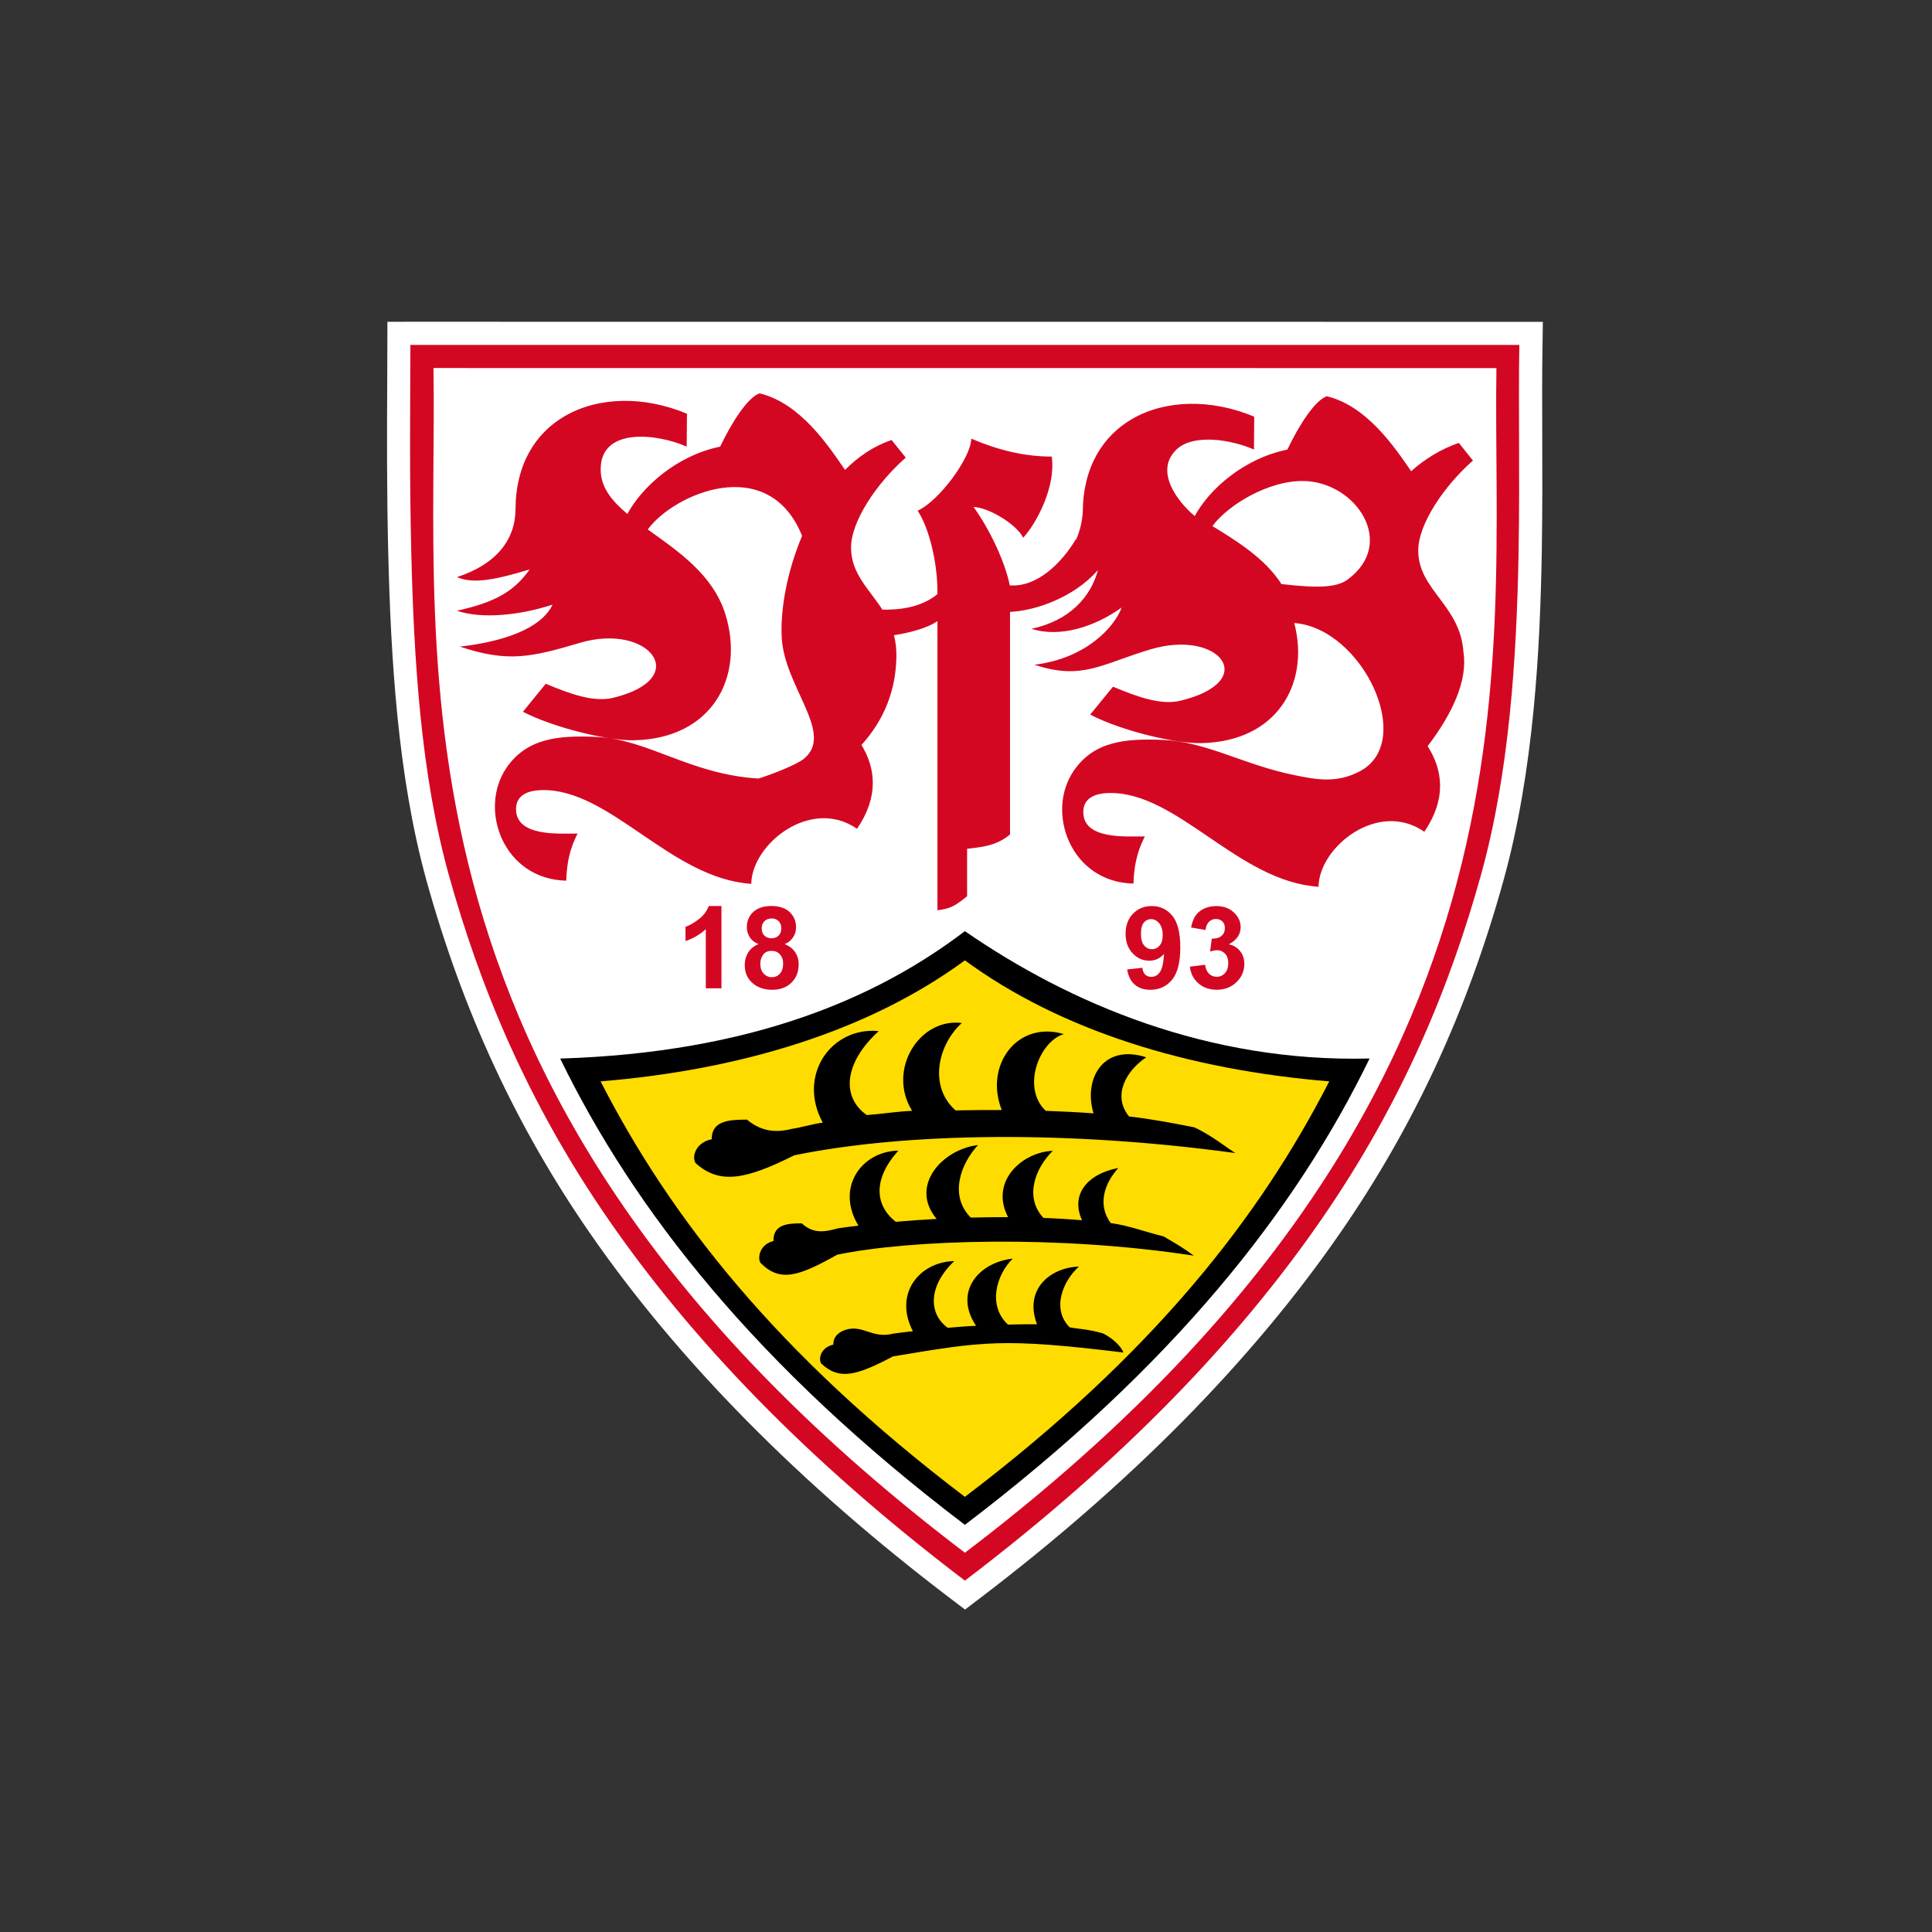
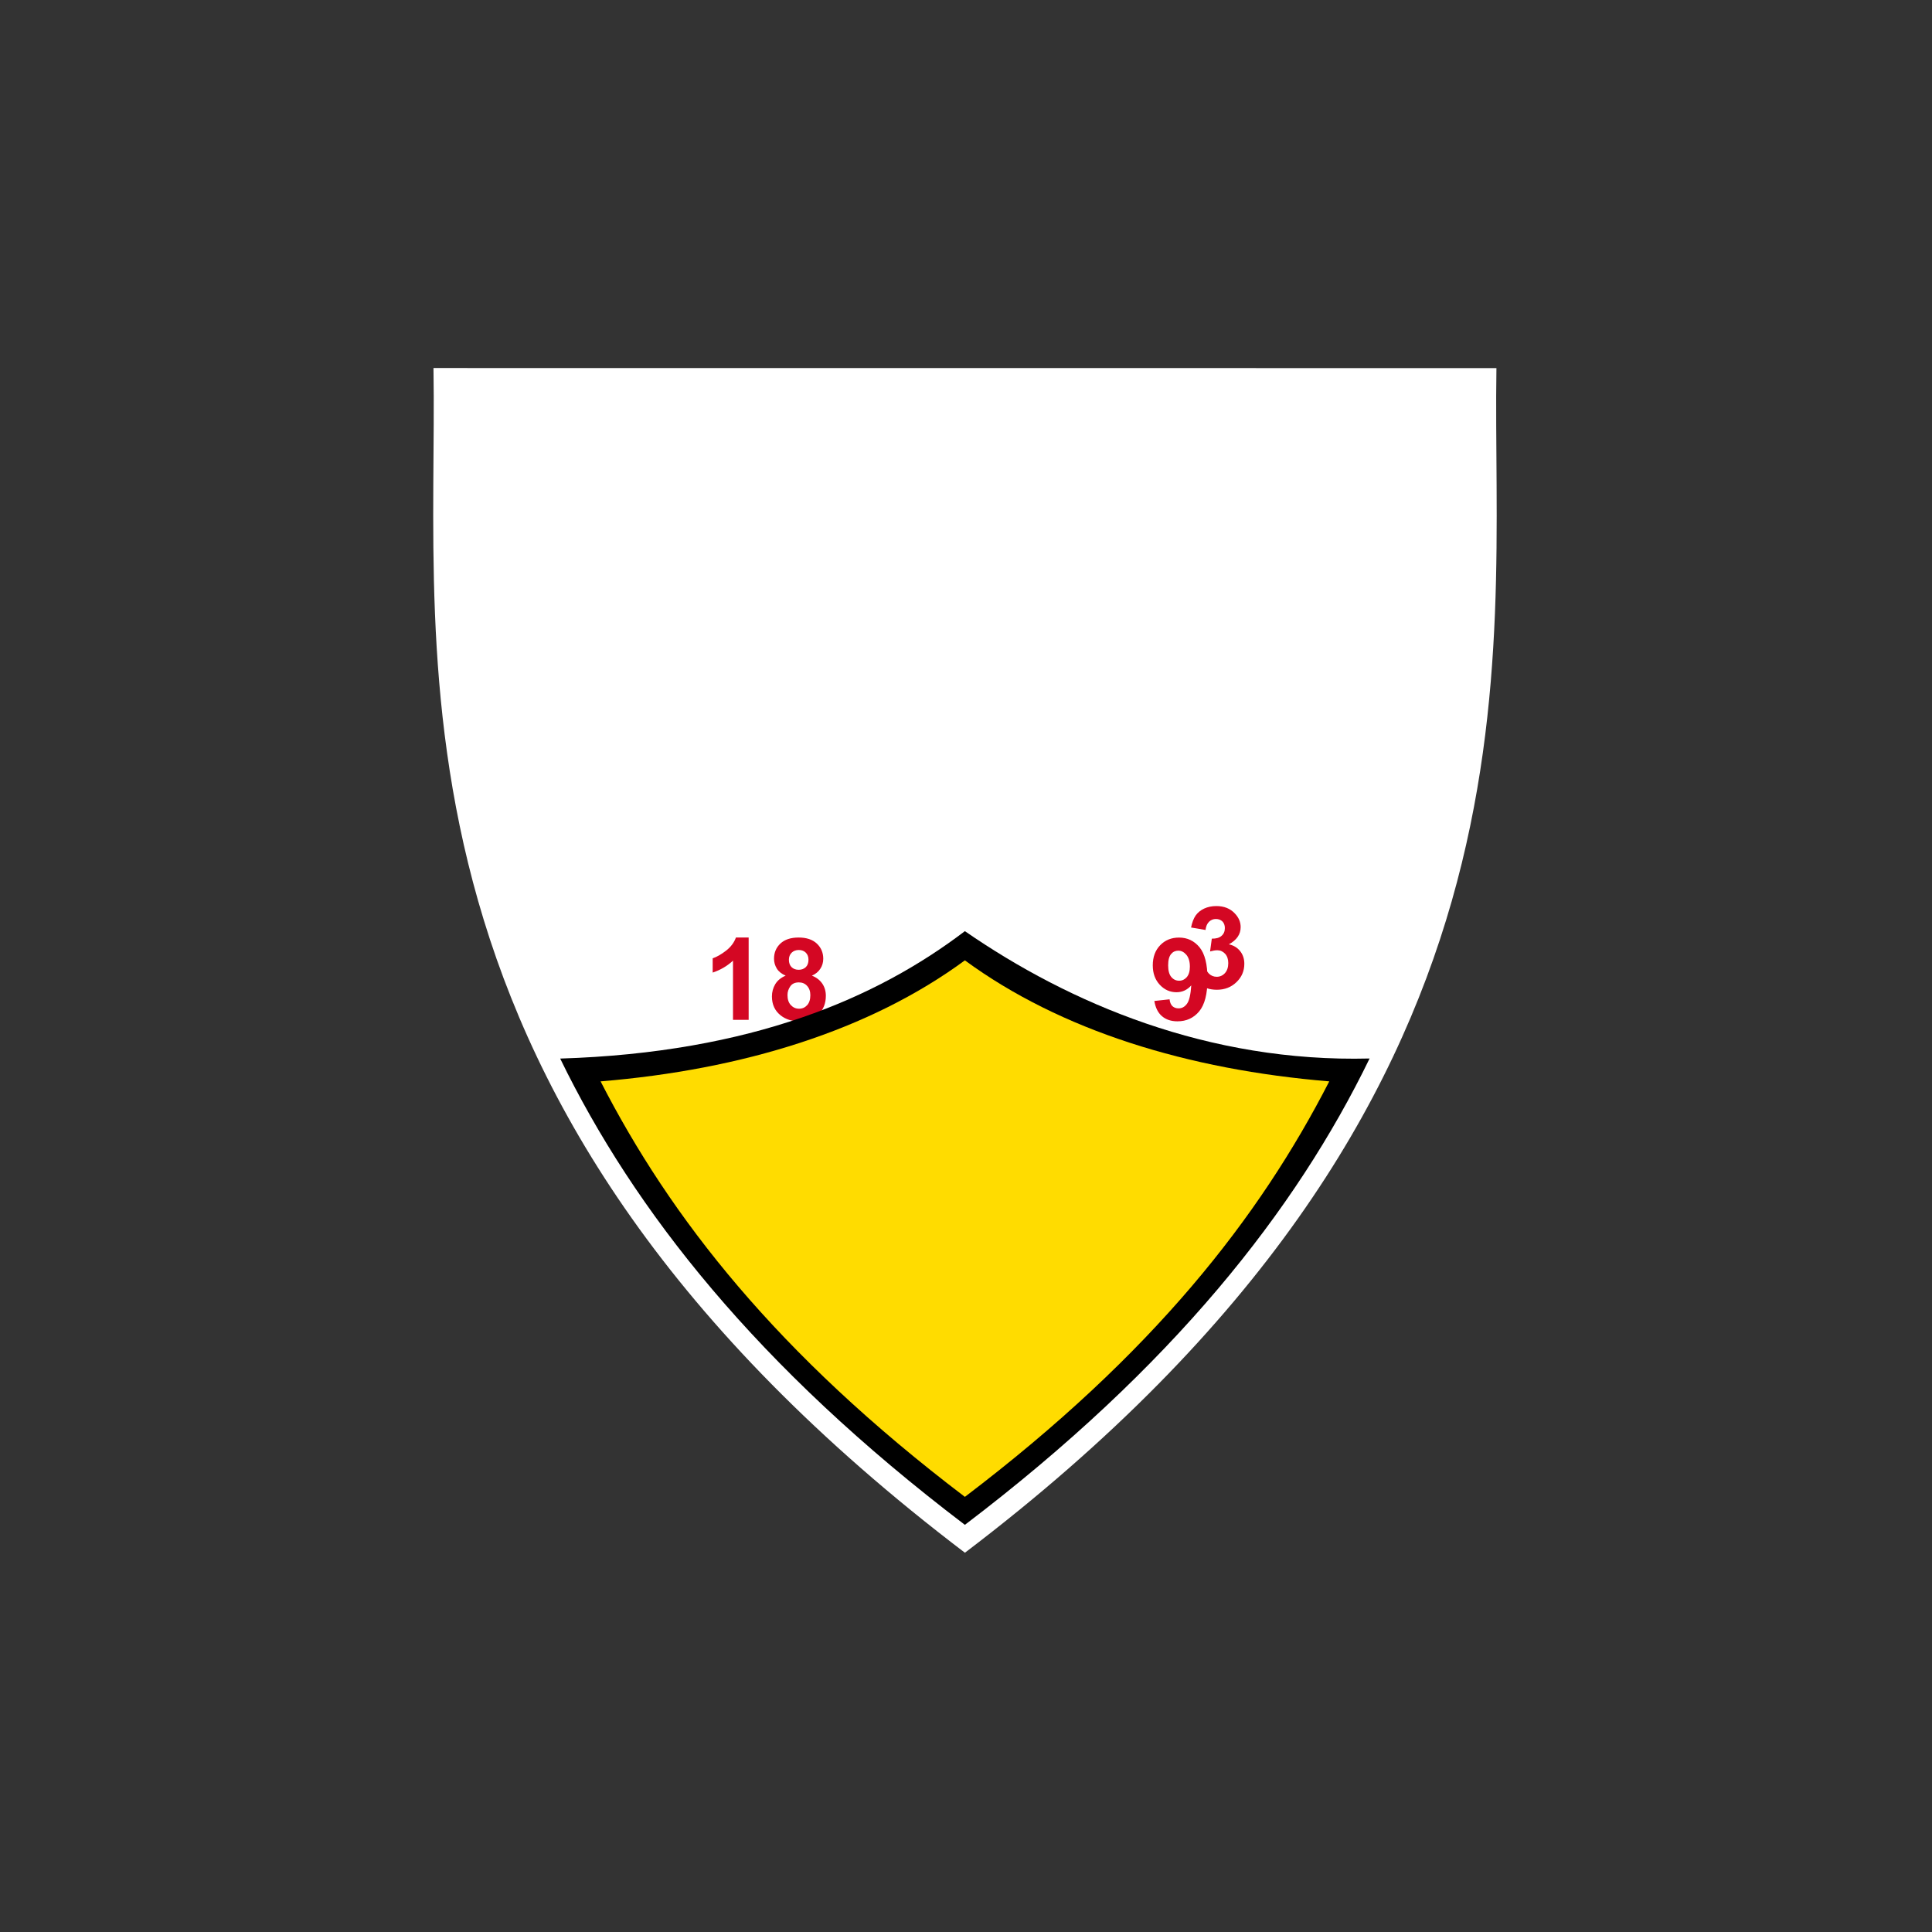
<svg xmlns="http://www.w3.org/2000/svg" xmlns:ns1="http://sodipodi.sourceforge.net/DTD/sodipodi-0.dtd" xmlns:ns2="http://www.inkscape.org/namespaces/inkscape" id="Layer_1" x="0px" y="0px" viewBox="0 0 300 300" style="enable-background:new 0 0 300 300;" xml:space="preserve" ns1:docname="Logo VFB Stuttgart 300x300.svg" ns2:version="1.3.2 (091e20e, 2023-11-25, custom)">
  <rect x="0" y="0" width="300" height="300" fill="#333333" stroke="none" />
  <title id="title41">Logo 300x300</title>
  <defs id="defs41">
    <clipPath id="clipPath238">
      <path ns2:connector-curvature="0" d="m 467.129,91.889 h 77.706 v 26.094 h -77.706 z" id="path240" />
    </clipPath>
    <clipPath id="clipPath262">
-       <path ns2:connector-curvature="0" d="m 467.129,91.889 h 77.706 v 26.094 h -77.706 z" id="path264" />
-     </clipPath>
+       </clipPath>
    <clipPath id="clip6">
      <path d="m 319.38,74.219 h 67.754 v 75.488 H 319.38 Z" id="path2" />
    </clipPath>
  </defs>
  <style type="text/css" id="style1">	.st0{fill:#D40032;}	.st1{fill:#FFFFFF;}	.st2{fill:none;}</style>
  <g transform="matrix(2.649,0,0,2.649,-785.932,-146.64)" stroke-width="0.27" id="g11">
    <g clip-path="url(#clip6)" stroke-width="0.27" id="g3">
-       <path d="m 319.4,74.219 -0.004,1.352 c 0,0.738 -0.004,1.504 -0.008,2.281 -0.016,2.961 -0.027,6.312 0.059,9.859 0.148,6.066 0.535,13.102 2.246,19.273 2.129,7.66 5.258,14.414 9.57,20.648 5.188,7.5 12.309,14.719 21.176,21.453 l 0.82,0.621 0.816,-0.621 c 8.863,-6.734 15.988,-13.949 21.172,-21.453 4.316,-6.234 7.445,-12.988 9.57,-20.648 1.809,-6.508 2.152,-13.723 2.25,-19.281 0.039,-2.398 0.035,-4.656 0.027,-6.84 -0.008,-1.859 -0.012,-3.613 0.016,-5.266 l 0.019,-1.375 h -1.375 l -65.004,-0.004 z" fill="#ffffff" id="path3" />
-     </g>
+       </g>
    <g id="g10">
-       <path d="m 353.25,148.01 c -9.398,-7.141 -16.102,-14.238 -20.879,-21.145 -4.832,-6.988 -7.59,-13.812 -9.379,-20.242 -1.645,-5.934 -2.043,-12.652 -2.195,-18.945 -0.109,-4.445 -0.059,-8.516 -0.051,-12.102 h 65.004 c -0.059,3.59 0.035,7.656 -0.043,12.102 -0.109,6.293 -0.551,13.012 -2.199,18.945 -1.785,6.43 -4.543,13.254 -9.379,20.242 -4.773,6.906 -11.477,14.004 -20.879,21.145" fill="#d40723" id="path4" />
      <path d="m 322.1,76.93 c 0.277,17.199 -3.672,42.988 31.152,69.445 34.828,-26.453 30.879,-52.242 31.156,-69.441 z" fill="#ffffff" id="path5" />
-       <path d="m 366.44,112.02 0.891,-0.109 c 0.031,0.227 0.105,0.402 0.23,0.523 0.125,0.121 0.277,0.18 0.453,0.18 0.188,0 0.352,-0.074 0.48,-0.215 0.129,-0.145 0.195,-0.34 0.195,-0.586 0,-0.23 -0.062,-0.414 -0.188,-0.551 -0.125,-0.133 -0.277,-0.203 -0.457,-0.203 -0.117,0 -0.258,0.023 -0.422,0.07 l 0.102,-0.75 c 0.25,0.004 0.438,-0.047 0.57,-0.164 0.133,-0.113 0.195,-0.266 0.195,-0.457 0,-0.16 -0.047,-0.289 -0.141,-0.387 -0.098,-0.094 -0.227,-0.145 -0.387,-0.145 -0.156,0 -0.289,0.055 -0.402,0.164 -0.109,0.109 -0.18,0.27 -0.203,0.48 l -0.848,-0.145 c 0.059,-0.293 0.148,-0.523 0.266,-0.699 0.121,-0.172 0.285,-0.309 0.5,-0.41 0.211,-0.098 0.449,-0.148 0.715,-0.148 0.453,0 0.816,0.145 1.086,0.434 0.227,0.238 0.34,0.504 0.34,0.801 0,0.422 -0.23,0.758 -0.691,1.008 0.273,0.059 0.496,0.191 0.66,0.398 0.164,0.203 0.246,0.453 0.246,0.742 0,0.422 -0.152,0.781 -0.461,1.078 -0.309,0.297 -0.691,0.445 -1.148,0.445 -0.438,0 -0.797,-0.125 -1.082,-0.375 -0.289,-0.25 -0.453,-0.578 -0.5,-0.98 m -1.594,-1.848 c 0,-0.297 -0.07,-0.527 -0.203,-0.691 -0.141,-0.164 -0.297,-0.246 -0.477,-0.246 -0.168,0 -0.312,0.066 -0.422,0.199 -0.113,0.137 -0.172,0.355 -0.172,0.66 0,0.312 0.062,0.539 0.184,0.684 0.125,0.148 0.277,0.219 0.461,0.219 0.176,0 0.324,-0.07 0.445,-0.207 0.121,-0.141 0.184,-0.348 0.184,-0.617 m -2.086,2.012 0.895,-0.098 c 0.019,0.18 0.078,0.316 0.168,0.402 0.094,0.086 0.215,0.129 0.363,0.129 0.191,0 0.352,-0.086 0.484,-0.262 0.137,-0.176 0.219,-0.535 0.258,-1.086 -0.234,0.266 -0.523,0.402 -0.867,0.402 -0.379,0 -0.707,-0.145 -0.98,-0.438 -0.273,-0.293 -0.41,-0.672 -0.41,-1.141 0,-0.484 0.145,-0.879 0.434,-1.176 0.289,-0.301 0.66,-0.449 1.105,-0.449 0.488,0 0.887,0.191 1.199,0.566 0.312,0.379 0.469,0.996 0.469,1.859 0,0.879 -0.164,1.512 -0.488,1.902 -0.324,0.387 -0.746,0.582 -1.273,0.582 -0.371,0 -0.676,-0.102 -0.906,-0.301 -0.234,-0.199 -0.383,-0.496 -0.449,-0.895 m -21.504,-0.352 c 0,0.254 0.062,0.453 0.195,0.594 0.129,0.141 0.289,0.215 0.484,0.215 0.191,0 0.348,-0.07 0.473,-0.207 0.125,-0.137 0.188,-0.332 0.188,-0.59 0,-0.227 -0.066,-0.406 -0.191,-0.543 -0.125,-0.137 -0.285,-0.203 -0.48,-0.203 -0.227,0 -0.395,0.074 -0.504,0.23 -0.109,0.156 -0.164,0.324 -0.164,0.504 m 0.082,-2.059 c 0,0.184 0.055,0.328 0.156,0.43 0.105,0.102 0.242,0.156 0.418,0.156 0.172,0 0.312,-0.055 0.418,-0.156 0.105,-0.105 0.156,-0.25 0.156,-0.43 0,-0.176 -0.051,-0.312 -0.156,-0.418 -0.102,-0.102 -0.242,-0.156 -0.41,-0.156 -0.176,0 -0.316,0.055 -0.422,0.16 -0.105,0.105 -0.16,0.242 -0.16,0.414 m -0.188,0.93 c -0.238,-0.102 -0.41,-0.238 -0.52,-0.414 -0.109,-0.18 -0.164,-0.371 -0.164,-0.578 0,-0.359 0.125,-0.656 0.375,-0.891 0.25,-0.234 0.605,-0.352 1.07,-0.352 0.453,0 0.809,0.117 1.062,0.352 0.25,0.234 0.379,0.531 0.379,0.891 0,0.219 -0.059,0.422 -0.176,0.594 -0.113,0.172 -0.277,0.305 -0.488,0.398 0.266,0.105 0.469,0.262 0.609,0.469 0.137,0.203 0.207,0.441 0.207,0.711 0,0.441 -0.141,0.805 -0.426,1.082 -0.281,0.273 -0.656,0.414 -1.129,0.414 -0.434,0 -0.797,-0.113 -1.09,-0.344 -0.344,-0.27 -0.516,-0.641 -0.516,-1.113 0,-0.262 0.066,-0.5 0.195,-0.719 0.129,-0.215 0.332,-0.383 0.609,-0.5 m -2.168,2.59 h -0.918 v -3.469 c -0.336,0.312 -0.734,0.547 -1.191,0.699 v -0.836 c 0.242,-0.082 0.5,-0.23 0.785,-0.449 0.281,-0.219 0.473,-0.477 0.578,-0.77 h 0.746 z" fill="#d40723" id="path6" />
-       <path d="m 370.21,79.781 c -2.527,-1.055 -5.195,-0.996 -7.148,0.129 -1.723,0.996 -2.887,2.824 -2.902,5.453 -0.027,0.539 -0.16,1.094 -0.391,1.629 l -0.016,-0.02 c -0.852,1.41 -2.277,2.816 -3.871,2.699 -0.285,-1.422 -1.223,-3.359 -2.125,-4.598 0.973,0.051 2.562,1.07 2.91,1.805 0.797,-0.863 1.93,-3.019 1.672,-4.758 -1.586,0 -3.129,-0.371 -4.715,-1.051 0,1.07 -1.855,3.641 -3.144,4.223 0.645,0.953 1.188,3.031 1.16,4.894 -0.953,0.781 -2.211,0.926 -3.227,0.906 -0.777,-1.207 -1.824,-2.098 -1.836,-3.613 -0.016,-1.57 1.535,-3.832 3.207,-5.297 l -0.832,-1.035 c -1.043,0.359 -1.938,0.961 -2.727,1.754 l -0.043,-0.062 c -0.953,-1.379 -2.59,-3.856 -4.969,-4.426 -0.68,0.234 -1.613,1.664 -2.309,3.125 -2.562,0.523 -4.594,2.379 -5.438,3.945 -0.883,-0.738 -1.516,-1.508 -1.562,-2.484 -0.125,-2.66 3.34,-2.223 5.039,-1.461 l 0.016,-1.93 c -2.527,-1.055 -5.199,-0.996 -7.148,0.133 -1.723,0.992 -2.887,2.82 -2.902,5.449 -0.004,1.793 -1.109,3.238 -3.434,3.996 1.012,0.441 2.406,0.105 4.262,-0.449 -0.906,1.273 -1.996,1.926 -4.266,2.418 1.418,0.488 3.617,0.293 5.609,-0.355 -0.516,1.121 -2.223,2.09 -5.43,2.461 2.801,0.934 4.152,0.633 7.035,-0.223 4.035,-1.199 6.652,2.082 1.945,3.223 -1.141,0.277 -2.539,-0.234 -3.949,-0.824 l -1.336,1.641 c 1.84,0.953 5,1.699 6.5,1.672 4.609,-0.09 6.512,-3.734 5.363,-7.398 -0.734,-2.336 -2.801,-3.703 -4.547,-4.961 1.539,-2.098 7.078,-4.512 9.047,0.379 -0.883,2.086 -1.281,4.312 -1.195,5.953 0.152,2.934 3.172,5.676 1.25,7.152 -0.469,0.332 -1.68,0.82 -2.602,1.117 -4.008,-0.234 -6.434,-2.289 -9.492,-2.438 -2.293,-0.109 -4.117,0.094 -5.293,1.816 -1.664,2.445 -0.16,6.535 3.508,6.609 0.039,-1.453 0.398,-2.231 0.664,-2.762 -1.125,0 -3.609,0.191 -3.609,-1.434 0.004,-0.828 0.707,-1.094 1.508,-1.113 4.016,-0.09 7.539,5.18 12.281,5.496 0.035,-2.348 3.508,-5.102 6.199,-3.227 1.301,-1.906 1.082,-3.566 0.262,-4.914 1.398,-1.547 2.019,-3.309 2.047,-5.176 0.008,-0.469 -0.047,-0.883 -0.145,-1.258 0.867,-0.129 1.965,-0.41 2.551,-0.828 v 16.953 c 0.789,-0.109 1.016,-0.242 1.738,-0.824 v -2.781 c 0.797,-0.102 1.676,-0.137 2.516,-0.84 v -13.047 c 1.488,-0.066 3.719,-0.836 5.121,-2.414 0.012,-0.004 0.019,-0.004 0.027,-0.008 -0.426,1.535 -1.625,2.926 -3.891,3.414 1.684,0.539 3.719,-0.125 5.285,-1.246 -0.406,1.121 -2.062,2.981 -5.109,3.352 2.801,0.934 3.938,-0.051 6.82,-0.906 4.035,-1.199 6.441,1.875 1.734,3.016 -1.141,0.277 -2.543,-0.234 -3.949,-0.824 l -1.34,1.637 c 1.84,0.957 5,1.703 6.504,1.672 4.457,-0.082 6.383,-3.496 5.461,-7.039 3.973,0.285 7.16,6.945 3.84,8.691 -1.344,0.707 -2.508,0.496 -3.836,0.223 -2.934,-0.594 -5.125,-1.941 -7.641,-2.059 -2.293,-0.109 -4.117,0.086 -5.293,1.809 -1.668,2.445 -0.16,6.535 3.504,6.609 0.043,-1.457 0.402,-2.231 0.668,-2.766 -1.129,0 -3.613,0.191 -3.609,-1.43 0,-0.828 0.703,-1.098 1.504,-1.113 4.019,-0.09 7.543,5.18 12.285,5.496 0.031,-2.348 3.504,-5.102 6.199,-3.227 1.332,-1.953 1.07,-3.652 0.195,-5.016 1.457,-1.906 2.356,-3.863 2.102,-5.504 -0.188,-2.769 -2.629,-3.625 -2.652,-5.941 -0.016,-1.57 1.539,-3.832 3.207,-5.297 l -0.828,-1.035 c -1.012,0.348 -1.973,0.922 -2.793,1.66 -0.957,-1.387 -2.586,-3.828 -4.945,-4.394 -0.684,0.234 -1.617,1.664 -2.312,3.125 -2.559,0.523 -4.586,2.332 -5.43,3.898 -1.027,-0.859 -2.375,-2.644 -1.074,-3.898 1.004,-0.961 3.269,-0.57 4.547,0 z m 1.594,9.812 c -0.965,-1.523 -2.703,-2.574 -4.043,-3.398 0.891,-1.215 3.273,-2.691 5.379,-2.641 3.019,0.07 5.441,3.625 2.559,5.766 -0.664,0.492 -1.762,0.516 -3.894,0.273" fill="#d40723" id="path7" />
+       <path d="m 366.44,112.02 0.891,-0.109 c 0.031,0.227 0.105,0.402 0.23,0.523 0.125,0.121 0.277,0.18 0.453,0.18 0.188,0 0.352,-0.074 0.48,-0.215 0.129,-0.145 0.195,-0.34 0.195,-0.586 0,-0.23 -0.062,-0.414 -0.188,-0.551 -0.125,-0.133 -0.277,-0.203 -0.457,-0.203 -0.117,0 -0.258,0.023 -0.422,0.07 l 0.102,-0.75 c 0.25,0.004 0.438,-0.047 0.57,-0.164 0.133,-0.113 0.195,-0.266 0.195,-0.457 0,-0.16 -0.047,-0.289 -0.141,-0.387 -0.098,-0.094 -0.227,-0.145 -0.387,-0.145 -0.156,0 -0.289,0.055 -0.402,0.164 -0.109,0.109 -0.18,0.27 -0.203,0.48 l -0.848,-0.145 c 0.059,-0.293 0.148,-0.523 0.266,-0.699 0.121,-0.172 0.285,-0.309 0.5,-0.41 0.211,-0.098 0.449,-0.148 0.715,-0.148 0.453,0 0.816,0.145 1.086,0.434 0.227,0.238 0.34,0.504 0.34,0.801 0,0.422 -0.23,0.758 -0.691,1.008 0.273,0.059 0.496,0.191 0.66,0.398 0.164,0.203 0.246,0.453 0.246,0.742 0,0.422 -0.152,0.781 -0.461,1.078 -0.309,0.297 -0.691,0.445 -1.148,0.445 -0.438,0 -0.797,-0.125 -1.082,-0.375 -0.289,-0.25 -0.453,-0.578 -0.5,-0.98 c 0,-0.297 -0.07,-0.527 -0.203,-0.691 -0.141,-0.164 -0.297,-0.246 -0.477,-0.246 -0.168,0 -0.312,0.066 -0.422,0.199 -0.113,0.137 -0.172,0.355 -0.172,0.66 0,0.312 0.062,0.539 0.184,0.684 0.125,0.148 0.277,0.219 0.461,0.219 0.176,0 0.324,-0.07 0.445,-0.207 0.121,-0.141 0.184,-0.348 0.184,-0.617 m -2.086,2.012 0.895,-0.098 c 0.019,0.18 0.078,0.316 0.168,0.402 0.094,0.086 0.215,0.129 0.363,0.129 0.191,0 0.352,-0.086 0.484,-0.262 0.137,-0.176 0.219,-0.535 0.258,-1.086 -0.234,0.266 -0.523,0.402 -0.867,0.402 -0.379,0 -0.707,-0.145 -0.98,-0.438 -0.273,-0.293 -0.41,-0.672 -0.41,-1.141 0,-0.484 0.145,-0.879 0.434,-1.176 0.289,-0.301 0.66,-0.449 1.105,-0.449 0.488,0 0.887,0.191 1.199,0.566 0.312,0.379 0.469,0.996 0.469,1.859 0,0.879 -0.164,1.512 -0.488,1.902 -0.324,0.387 -0.746,0.582 -1.273,0.582 -0.371,0 -0.676,-0.102 -0.906,-0.301 -0.234,-0.199 -0.383,-0.496 -0.449,-0.895 m -21.504,-0.352 c 0,0.254 0.062,0.453 0.195,0.594 0.129,0.141 0.289,0.215 0.484,0.215 0.191,0 0.348,-0.07 0.473,-0.207 0.125,-0.137 0.188,-0.332 0.188,-0.59 0,-0.227 -0.066,-0.406 -0.191,-0.543 -0.125,-0.137 -0.285,-0.203 -0.48,-0.203 -0.227,0 -0.395,0.074 -0.504,0.23 -0.109,0.156 -0.164,0.324 -0.164,0.504 m 0.082,-2.059 c 0,0.184 0.055,0.328 0.156,0.43 0.105,0.102 0.242,0.156 0.418,0.156 0.172,0 0.312,-0.055 0.418,-0.156 0.105,-0.105 0.156,-0.25 0.156,-0.43 0,-0.176 -0.051,-0.312 -0.156,-0.418 -0.102,-0.102 -0.242,-0.156 -0.41,-0.156 -0.176,0 -0.316,0.055 -0.422,0.16 -0.105,0.105 -0.16,0.242 -0.16,0.414 m -0.188,0.93 c -0.238,-0.102 -0.41,-0.238 -0.52,-0.414 -0.109,-0.18 -0.164,-0.371 -0.164,-0.578 0,-0.359 0.125,-0.656 0.375,-0.891 0.25,-0.234 0.605,-0.352 1.07,-0.352 0.453,0 0.809,0.117 1.062,0.352 0.25,0.234 0.379,0.531 0.379,0.891 0,0.219 -0.059,0.422 -0.176,0.594 -0.113,0.172 -0.277,0.305 -0.488,0.398 0.266,0.105 0.469,0.262 0.609,0.469 0.137,0.203 0.207,0.441 0.207,0.711 0,0.441 -0.141,0.805 -0.426,1.082 -0.281,0.273 -0.656,0.414 -1.129,0.414 -0.434,0 -0.797,-0.113 -1.09,-0.344 -0.344,-0.27 -0.516,-0.641 -0.516,-1.113 0,-0.262 0.066,-0.5 0.195,-0.719 0.129,-0.215 0.332,-0.383 0.609,-0.5 m -2.168,2.59 h -0.918 v -3.469 c -0.336,0.312 -0.734,0.547 -1.191,0.699 v -0.836 c 0.242,-0.082 0.5,-0.23 0.785,-0.449 0.281,-0.219 0.473,-0.477 0.578,-0.77 h 0.746 z" fill="#d40723" id="path6" />
      <path d="m 353.25,144.74 c -12.195,-9.262 -19.398,-18.441 -23.723,-27.332 11.227,-0.348 18.586,-3.559 23.723,-7.469 6.133,4.238 14.27,7.707 23.723,7.465 -4.32,8.891 -11.527,18.07 -23.723,27.336" id="path8" />
      <path d="m 353.25,143.1 c -11.047,-8.391 -17.266,-16.383 -21.355,-24.355 8.305,-0.684 15.758,-2.981 21.355,-7.094 5.606,4.109 13.055,6.41 21.359,7.094 -4.09,7.973 -10.309,15.965 -21.359,24.355" fill="#ffdc00" id="path9" />
-       <path d="m 349.06,133.53 c 0.371,-0.051 0.754,-0.098 1.141,-0.141 -1.141,-2.203 0.387,-4.066 2.426,-4.109 -1.551,1.48 -1.508,3.09 -0.383,3.91 0.738,-0.059 0.906,-0.082 1.66,-0.117 -1.324,-1.984 0.137,-3.711 2.148,-3.938 -0.973,0.969 -1.473,2.762 -0.277,3.867 0.68,-0.016 1.027,-0.023 1.703,-0.019 -0.777,-2.047 0.77,-3.324 2.457,-3.383 -0.926,0.824 -1.629,2.477 -0.543,3.562 0.527,0.105 1.074,0.098 1.961,0.359 0.578,0.293 1.051,0.75 1.188,1.117 -7.148,-0.867 -8.207,-0.648 -13.5,0.227 -2.137,1.121 -3.141,1.418 -4.211,0.422 -0.184,-0.266 -0.027,-0.957 0.707,-1.109 -0.008,-0.488 0.348,-0.758 0.738,-0.875 1.012,-0.309 1.535,0.547 2.785,0.227 m -3.269,-6.168 c 0.398,-0.059 0.805,-0.113 1.219,-0.16 -1.348,-2.211 0.156,-4.352 2.34,-4.398 -1.531,1.699 -1.355,3.227 -0.152,4.172 0.789,-0.07 1.59,-0.125 2.398,-0.168 -1.605,-1.895 0.273,-4.07 2.426,-4.332 -1.039,1.113 -1.699,2.981 -0.426,4.254 0.73,-0.019 1.461,-0.027 2.184,-0.027 -1.09,-2.094 0.82,-3.816 2.625,-3.887 -0.988,0.949 -1.711,2.688 -0.551,3.934 0.773,0.027 1.531,0.074 2.262,0.133 -0.68,-1.48 0.277,-2.707 2.129,-3.062 -0.793,0.879 -1.254,2.121 -0.449,3.231 1.016,0.121 2.223,0.582 3.086,0.773 0.852,0.492 1.105,0.645 1.789,1.137 -7.953,-1.223 -16.602,-0.945 -20.902,-0.059 -2.285,1.285 -3.359,1.629 -4.5,0.48 -0.195,-0.305 -0.031,-1.098 0.758,-1.277 -0.016,-0.988 0.832,-1.039 1.664,-1.039 0.676,0.629 1.344,0.504 2.102,0.297 m -2.711,-5.832 c 0.492,-0.062 1.32,-0.312 1.836,-0.367 -1.516,-2.793 0.512,-5.637 3.281,-5.367 -2.059,1.875 -2.191,3.883 -0.699,4.922 0.977,-0.074 1.652,-0.199 2.656,-0.25 -1.48,-2.375 0.398,-5.457 2.914,-5.148 -1.418,1.289 -1.953,3.727 -0.367,5.125 0.902,-0.019 1.809,-0.027 2.707,-0.023 -1.035,-2.598 0.891,-5.269 3.641,-4.449 -1.418,0.402 -2.508,3.121 -1.066,4.496 0.957,0.035 1.895,0.082 2.805,0.148 -0.605,-1.988 0.539,-4.109 3.09,-3.285 -1.18,0.781 -2.004,2.246 -1.008,3.469 1.262,0.137 2.758,0.422 3.828,0.637 1.059,0.488 1.996,1.277 2.41,1.508 -9.863,-1.348 -19.336,-1.203 -25.859,0.129 -2.84,1.418 -4.363,1.734 -5.781,0.465 -0.242,-0.332 -0.035,-1.211 0.941,-1.406 -0.019,-1.094 1.035,-1.148 2.062,-1.148 0.84,0.691 1.668,0.781 2.609,0.547" id="path10" />
    </g>
  </g>
</svg>